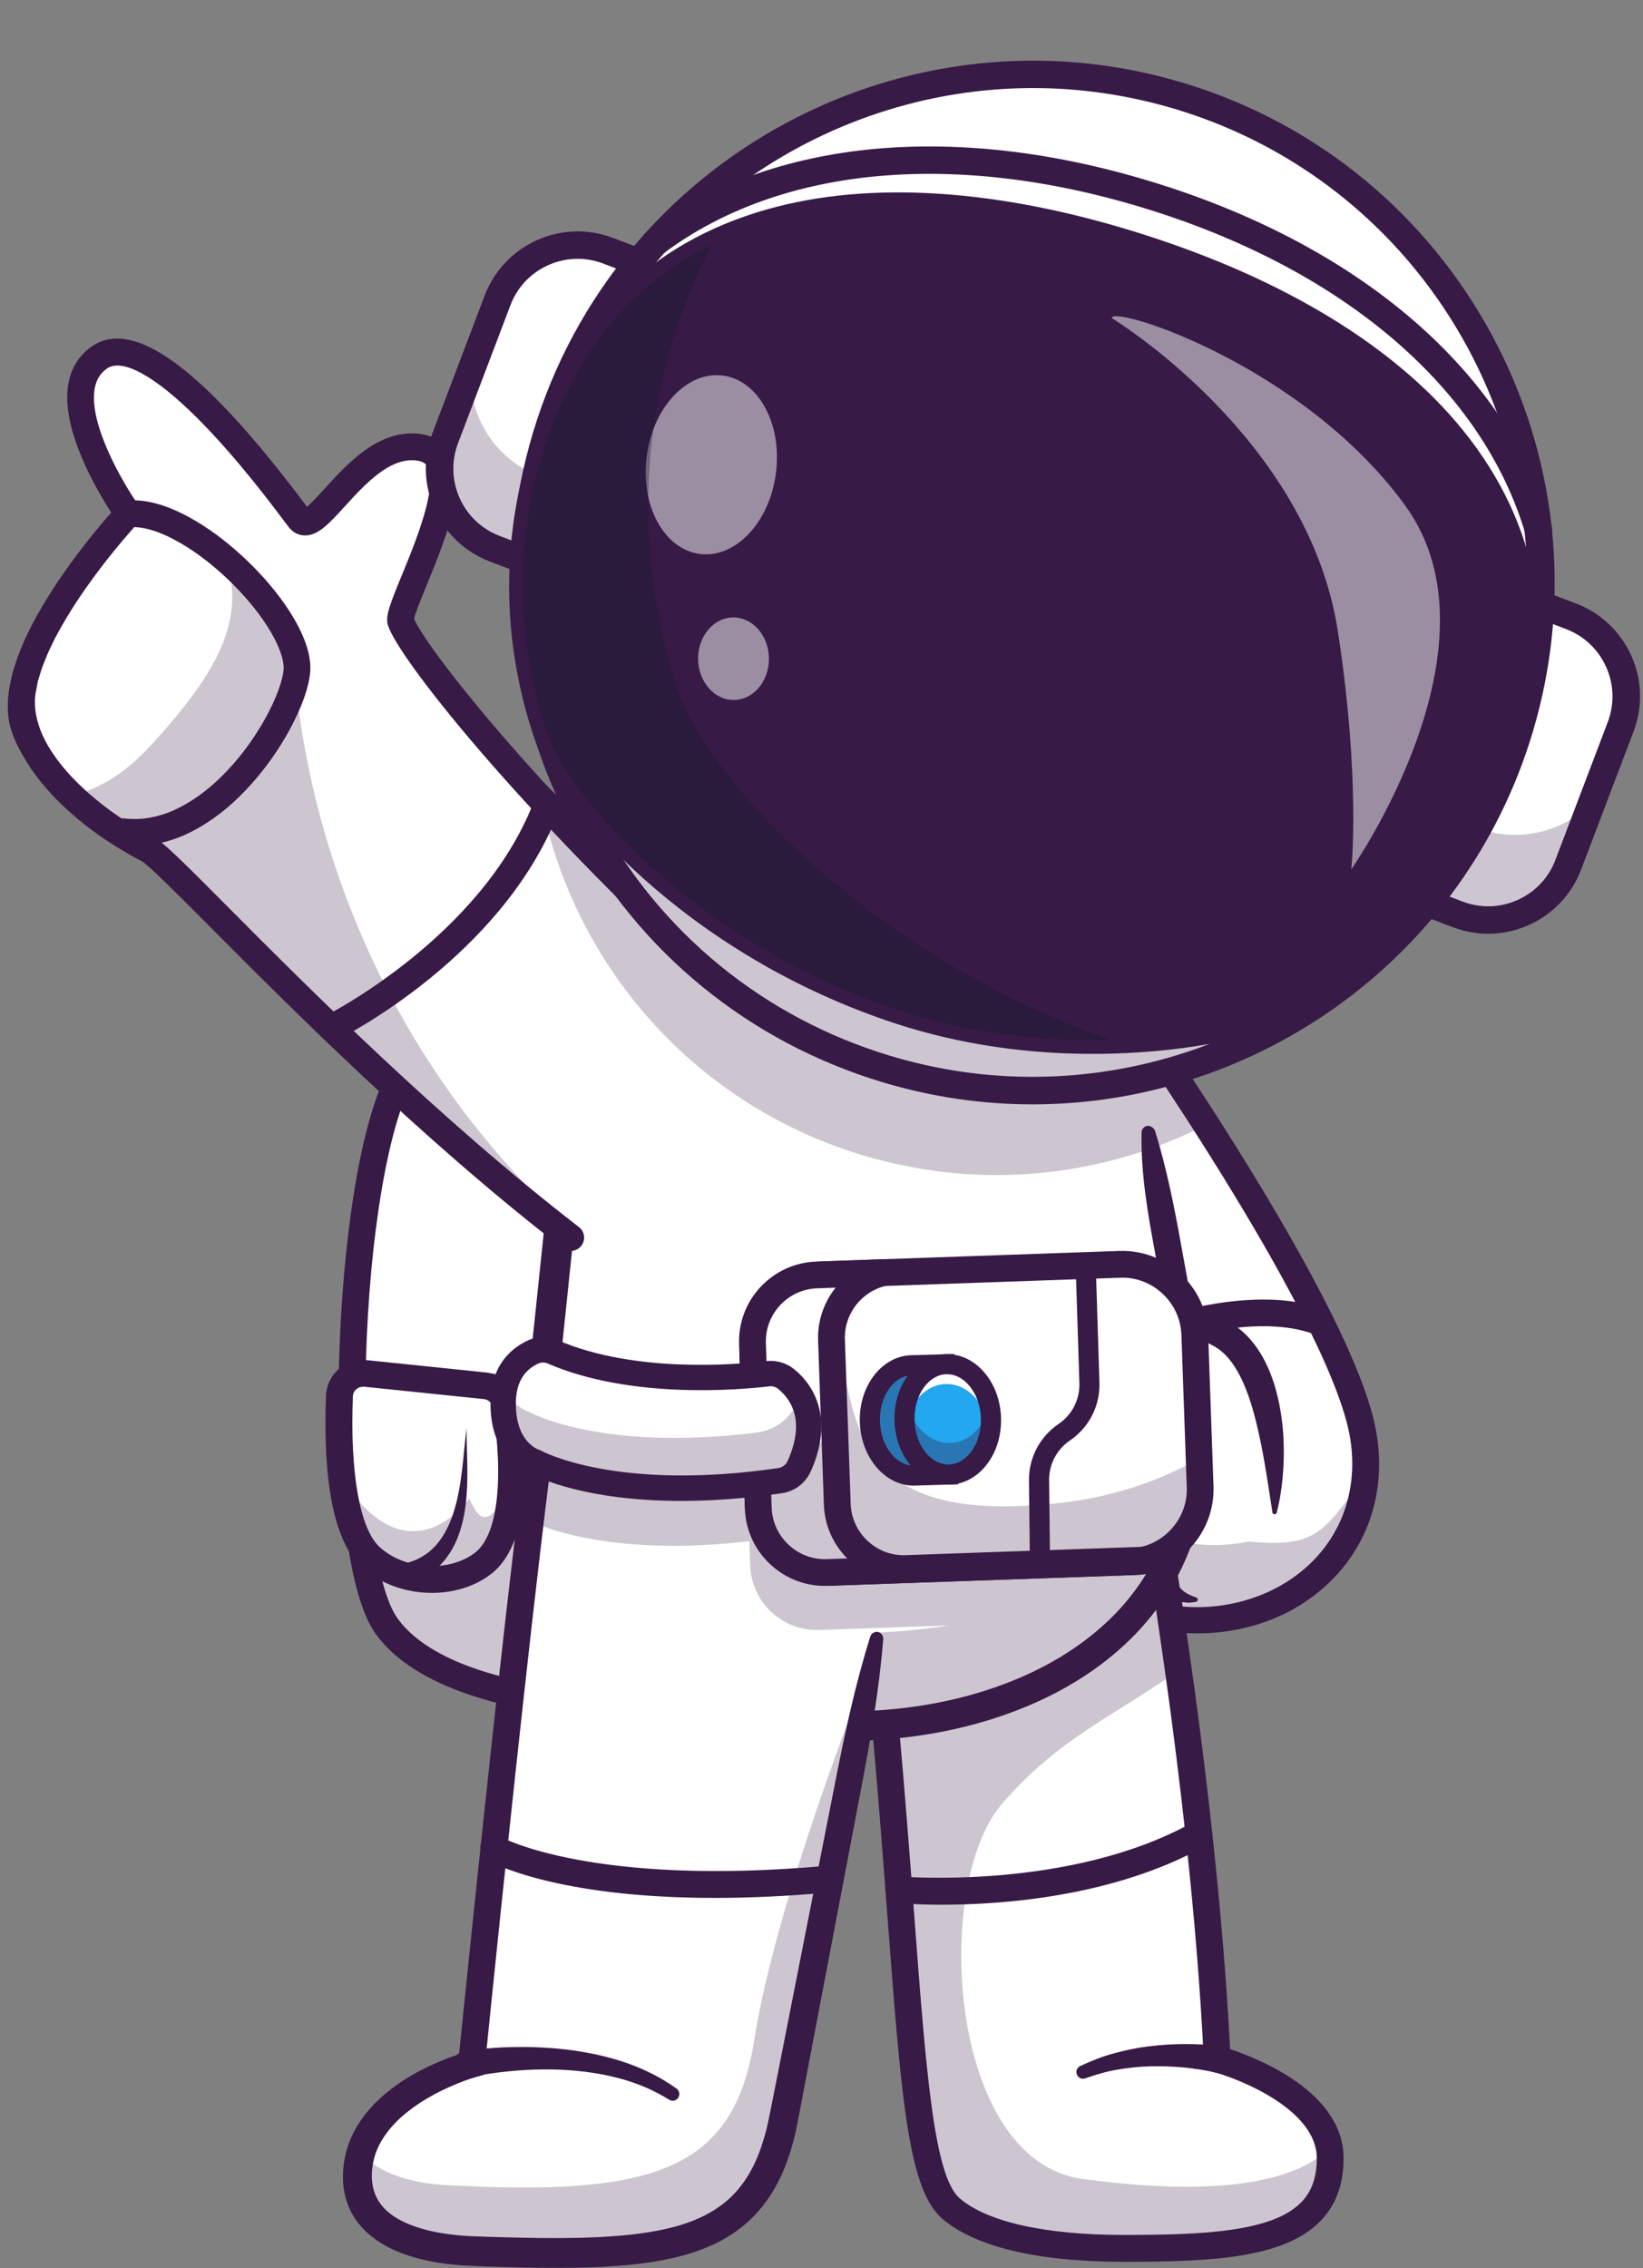
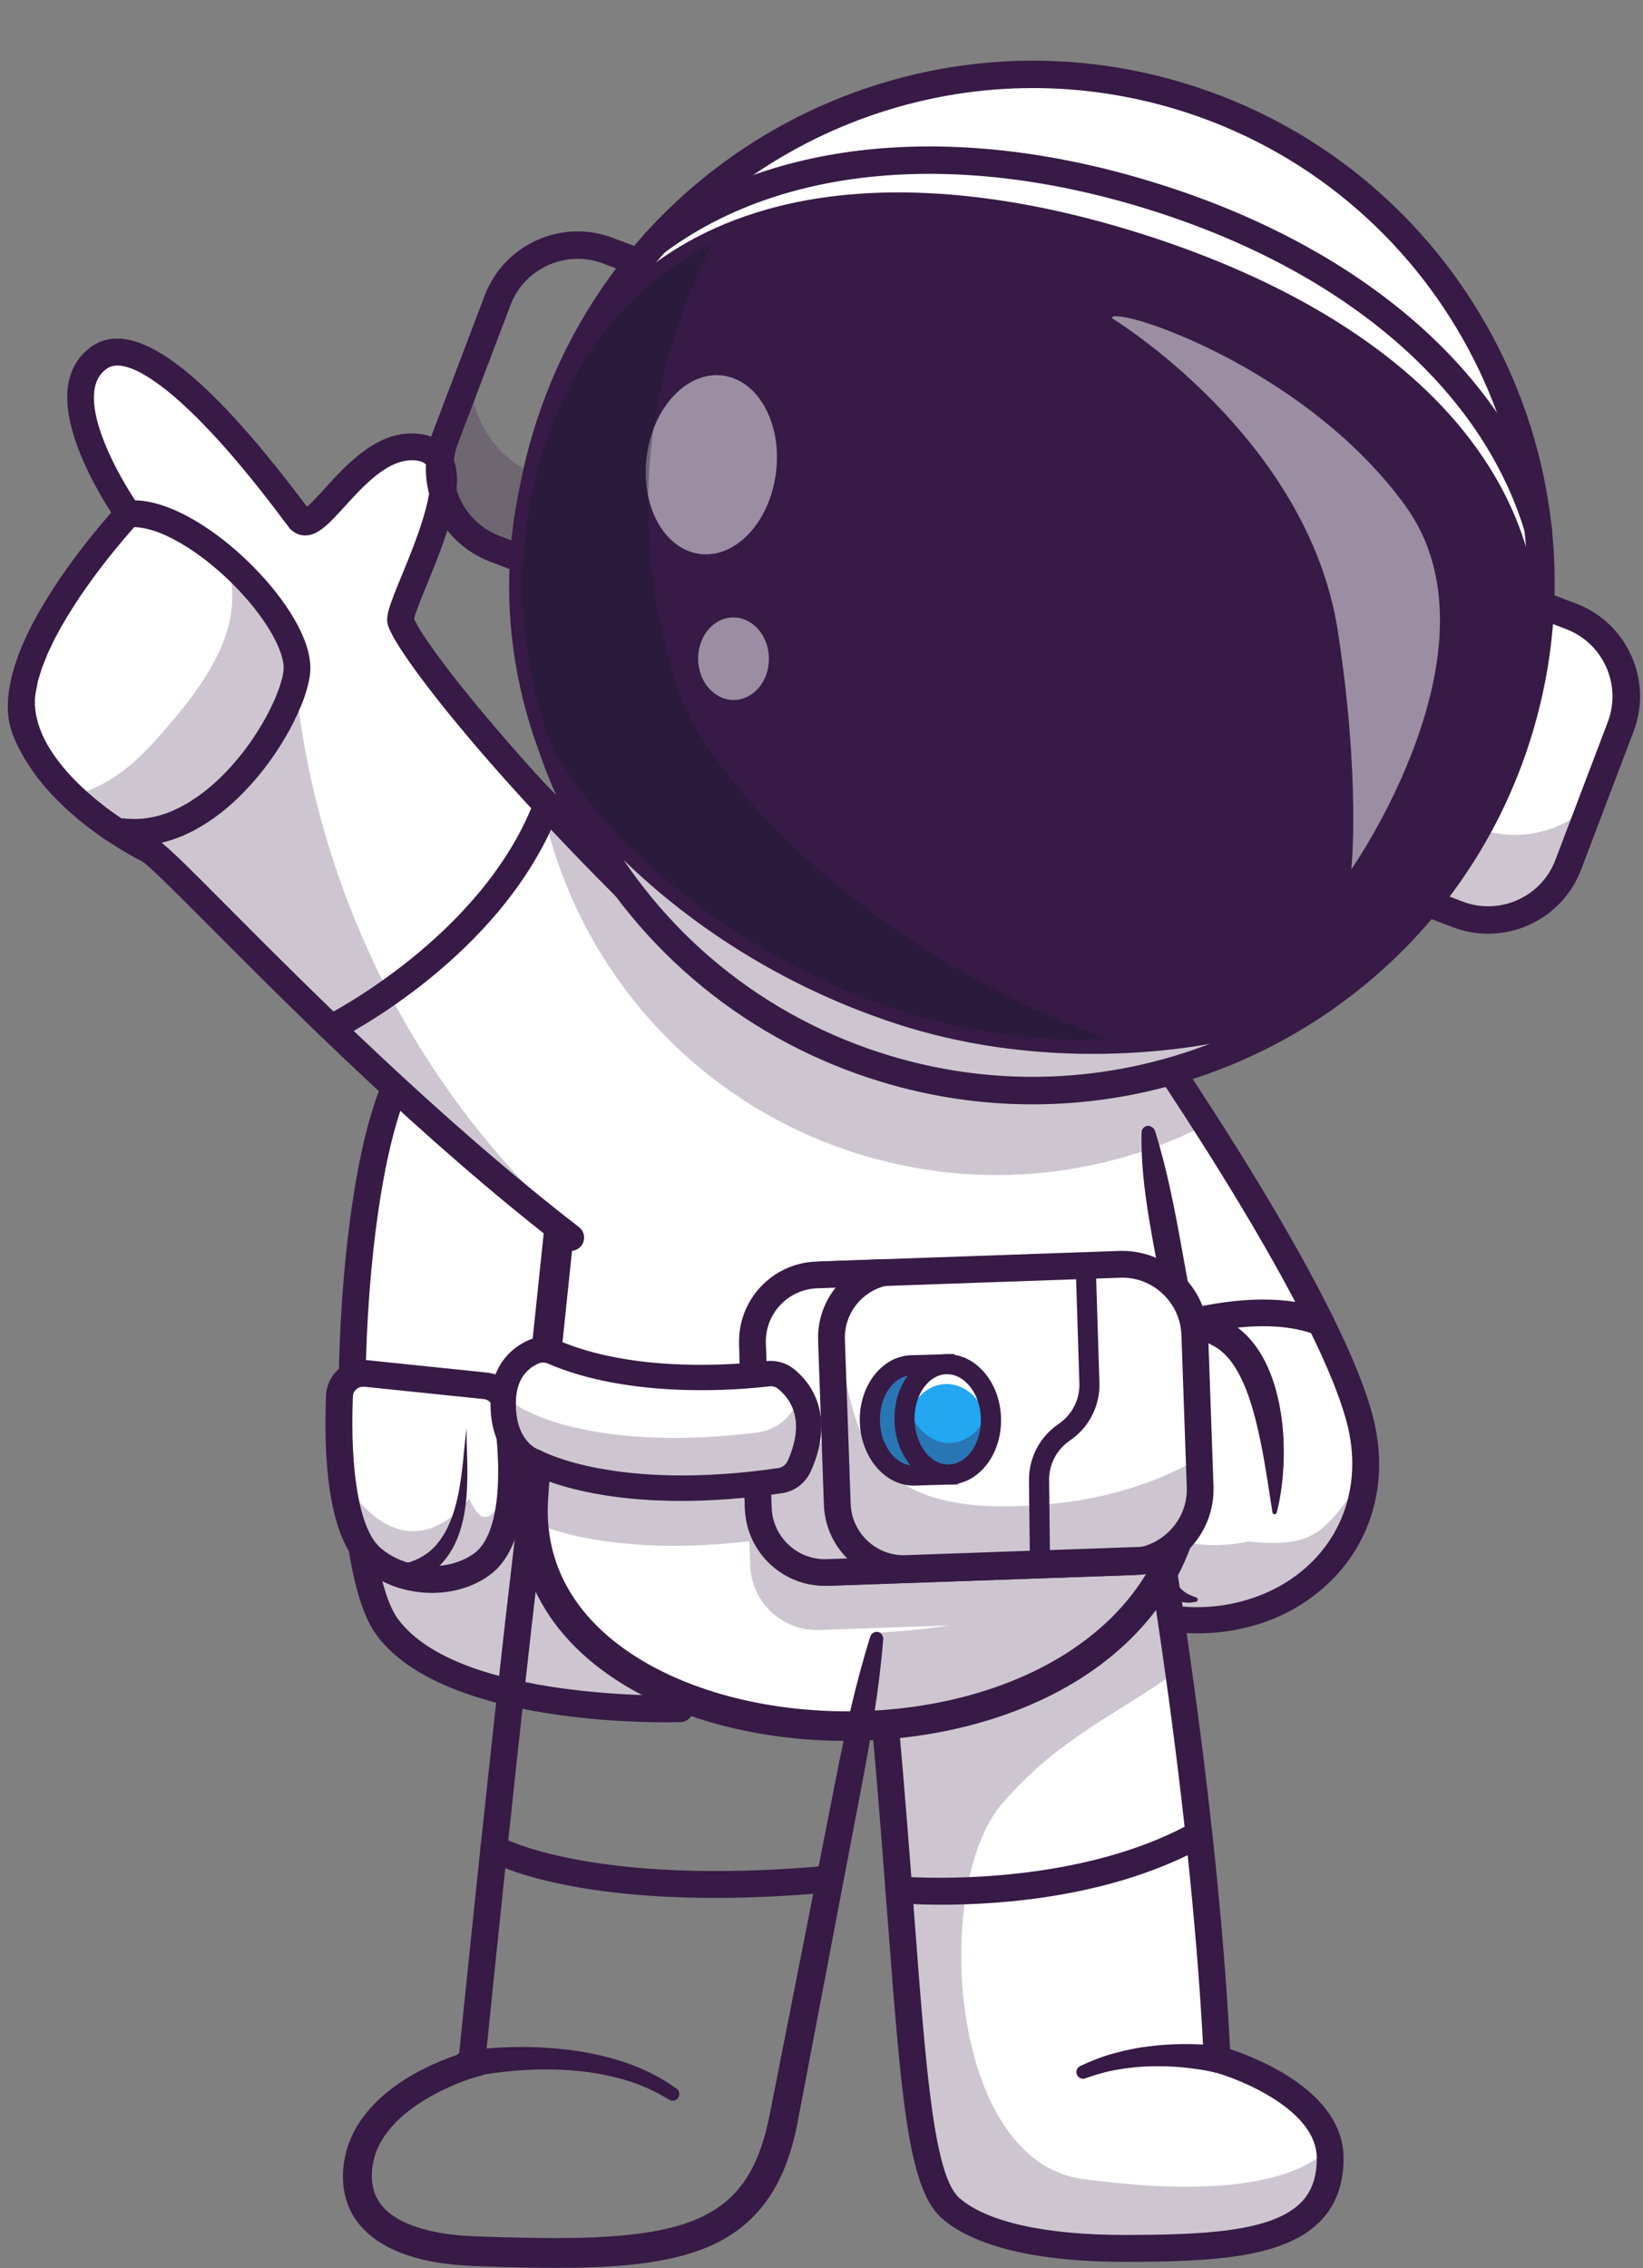
<svg xmlns="http://www.w3.org/2000/svg" height="3132.1" preserveAspectRatio="xMidYMid meet" version="1.0" viewBox="-10.8 -83.8 2268.8 3132.1" width="2268.8" zoomAndPan="magnify">
  <rect x="-10.8" y="-83.8" width="2268.8" height="3132.1" fill="#808080" stroke="none" />
  <g>
    <g>
      <g>
        <g id="change1_10">
          <path d="M1560,2140.4c-36.7-11.9-73.4-31.9-107.9-61.5c-109.4-93.8-133-541.1-133-541.1l0.5-0.7l200.5-268.6 c0,0,15.2,21.3,39.4,56.6c24.7,36.1,58.8,86.8,95.5,144.1c84.9,132.8,183.6,301.1,211.6,405.3 C1917.3,2063.5,1737.2,2197.5,1560,2140.4z" fill="#fff" />
        </g>
      </g>
      <g opacity=".25">
        <g id="change2_9">
          <path d="M1874.8,1952.7c-9.5,145.6-163.2,236.5-314.8,187.7c-36.7-11.9-73.4-31.9-107.9-61.5 c-109.4-93.8-133-541.1-133-541.1l0.5-0.7l42-56.3c9.9,119.9,42.7,416,129.3,490.3c34.4,29.5,183.7,69.9,222.1,73.7 C1808.3,2054.3,1818,2030.6,1874.8,1952.7z" fill="#371a45" />
        </g>
      </g>
      <g>
        <g id="change2_14">
          <path d="M1643,2171.7c-65.7,0-137.5-22.6-202.9-78.7c-114.1-97.8-138.4-535.6-139.4-554.2 c-0.5-10.2,7.3-18.9,17.5-19.4c10.3-0.6,18.9,7.3,19.4,17.5c6.4,122.2,41.7,455.4,126.5,528.1c112.1,96.1,232.6,79.4,301.7,35.8 c75.1-47.3,106.8-132.1,82.9-221.3c-50.4-187.7-340.7-596-343.7-600.1c-5.9-8.3-4-19.9,4.3-25.8s19.9-4,25.8,4.3 c12.1,17,297.2,417.8,349.3,612c28.3,105.5-9.6,205.9-98.9,262.2C1746.8,2156.5,1697,2171.7,1643,2171.7z" fill="#371a45" />
        </g>
      </g>
      <g>
        <g id="change2_23">
          <path d="M1510.6,1801.8c-7,0-13.7-4-16.8-10.7c-4.3-9.3-0.3-20.2,9-24.5c7.9-3.7,194.7-89.1,316.9-41.5 c9.5,3.7,14.2,14.4,10.5,23.9s-14.4,14.2-23.9,10.5c-107.5-41.9-286.2,39.7-288,40.6C1515.9,1801.3,1513.2,1801.8,1510.6,1801.8 z" fill="#371a45" />
        </g>
      </g>
      <g>
        <g>
          <g id="change1_21">
            <circle cx="1627.8" cy="1864.1" fill="#fff" r="80.8" />
          </g>
        </g>
        <g opacity=".35">
          <g id="change2_6">
-             <path d="M1708.5,1866c-1.1,44.6-38.1,79.9-82.7,78.8c-44.6-1.1-79.9-38.1-78.8-82.7c0.3-12.3,3.3-24,8.6-34.3 c12.3,27.6,39.7,47.2,71.9,48s60.5-17.5,74.1-44.4C1706.3,1841.9,1708.8,1853.7,1708.5,1866z" fill="#371a45" />
-           </g>
+             </g>
        </g>
        <g>
          <g id="change2_37">
            <path d="M1627.8,1963.3c-0.8,0-1.6,0-2.5,0c-26.5-0.6-51.2-11.6-69.4-30.8c-18.3-19.2-28-44.4-27.4-70.9 c1.3-54.7,46.9-98.1,101.6-96.8c26.5,0.6,51.2,11.6,69.4,30.8c18.3,19.2,28,44.4,27.4,70.9s-11.6,51.2-30.8,69.4 C1677.6,1953.7,1653.4,1963.3,1627.8,1963.3z M1627.8,1801.8c-33.6,0-61.4,26.9-62.2,60.8c-0.8,34.3,26.4,62.9,60.7,63.8 c0.5,0,1,0,1.5,0c33.6,0,61.4-26.9,62.2-60.8c0.8-34.3-26.4-62.9-60.7-63.8C1628.8,1801.8,1628.3,1801.8,1627.8,1801.8z" fill="#371a45" />
          </g>
        </g>
      </g>
      <g>
        <g id="change1_1">
          <path d="M1749.3,2004.8l-36.3,40.1l-72.4,80c-39.9-0.1-62.1-46.5-73.8-104.4c-16.7-82.2-12.2-187.4-7.5-215.4 c6-34.9,59.7-80.5,118.4-45.9C1762.6,1809.3,1749.3,2004.8,1749.3,2004.8z" fill="#fff" />
        </g>
      </g>
      <g opacity=".25">
        <g id="change2_52">
          <path d="M1713.1,2044.9l-72.4,80c-39.9-0.1-62.1-46.5-73.8-104.4C1593.4,2039,1641.1,2059.4,1713.1,2044.9z" fill="#371a45" />
        </g>
      </g>
      <g>
        <g id="change2_10">
          <path d="M1746.3,2004.6c-5-31.9-9.5-63.3-15.6-93.8c-6.3-30.4-13.4-60.4-25.4-86.7c-6-13-13.1-25.2-21.9-34.7 c-2.3-2.3-4.4-4.7-6.9-6.6c-1.2-1-2.3-2.2-3.6-3l-3.8-2.6c-2.5-1.8-5.6-3-8.3-4.7c-1.4-0.9-2.8-1.4-4.3-1.9l-4.3-1.7 c-11.7-4.2-24-3.8-35.5,0c-11.7,3.5-22.3,11.6-29.9,21.2c-3.6,4.9-6.4,10.1-7.9,15c-0.2,1.2-0.5,2.3-0.8,3.5l-0.7,5.2 c-0.4,3.6-0.7,7.4-1,11.2c-1,15.3-1.4,31-1.4,46.6c0.2,31.3,1.4,62.6,4.1,93.6c1.3,15.5,3.2,30.8,5.4,46 c2.4,15.1,5.4,30,9.2,44.4s8.5,28.2,15.4,40.2c3.3,6.3,7.6,11.3,12.6,16c5.1,4.7,11.5,7.7,19,10.2l0.4,0.2 c1.6,0.5,2.5,2.3,1.9,3.9c-0.4,1.1-1.3,1.9-2.4,2.1c-2.1,0.4-4.3,0.6-6.5,0.9c-1.1,0.1-2.3,0.3-3.4,0.3l-3.4-0.3 c-2.3-0.3-4.7-0.3-6.9-0.8l-6.7-2.1c-8.8-3.2-16.9-8.8-23.4-15.2c-13.3-12.9-22-28.7-28.8-44.4c-6.7-15.9-11.1-32.2-14.6-48.5 c-3.6-16.3-6.1-32.7-8-49c-3.6-32.7-4.5-65.5-3.6-98.1c0.5-16.4,1.4-32.7,2.9-49.3c0.4-4.2,0.8-8.4,1.4-12.7 c0.3-2.1,0.7-4.5,1-6.7c0.6-2.7,1.3-5.5,2-8.2c3.4-10.4,8.6-19.2,14.6-27.1c6.3-7.6,13.3-14.5,21.3-20c3.9-2.8,8.2-5.3,12.4-7.7 c4.5-2.1,8.8-4.4,13.6-5.8c2.4-0.8,4.7-1.6,7.1-2.3l7.3-1.5c4.9-1.2,9.9-1.1,14.9-1.6c5,0,10,0.4,15,0.9c4.8,1,9.8,1.6,14.5,3.1 l7,2.3c2.3,0.8,4.6,1.6,6.7,2.7c4.3,2.2,8.7,4,12.8,6.7l6.2,4c2.1,1.4,3.9,3,5.8,4.5c3.9,2.9,7.2,6.4,10.6,9.8 c13.2,13.8,22.3,29.9,29.2,46c3.4,8.1,6.3,16.3,8.7,24.5c2.3,8.3,4.3,16.5,5.9,24.8c3.1,16.6,5.1,33.2,5.5,49.7 c0.7,16.5,0.2,33-1.3,49.3s-4,32.5-8.2,48.5c-0.4,1.7-2.2,2.7-3.8,2.2C1747.3,2006.9,1746.5,2005.9,1746.3,2004.6L1746.3,2004.6 z" fill="#371a45" />
        </g>
      </g>
      <g>
        <g>
          <g id="change1_19">
            <path d="M1014.8,1301.6L953.4,1991l-25.3,284.7c0,0-315.1,10.4-405-113.8c-33.3-46-48.5-176.8-48-319.7 c0.8-174,25.1-366.1,69.2-444.8C615,1271.1,906.4,1284.2,1014.8,1301.6z" fill="#fff" />
          </g>
        </g>
        <g opacity=".25">
          <g id="change2_12">
            <path d="M953.4,1991l-25.3,284.7c0,0-315.1,10.4-405-113.8c-33.3-46-48.5-176.8-48-319.7l195.7-30.1 c0,0,68,2.7,66.9,218.9c-0.2,60.5,91.4,85.7,161.3,39C924.4,2053,941.5,2024.8,953.4,1991z" fill="#371a45" />
          </g>
        </g>
        <g>
          <g id="change2_15">
            <path d="M908.3,2294.5c-73.2,0-318.3-8.7-400.1-121.8c-43.5-60.1-54.7-234.8-50.7-378.1 c4-142.4,24.7-323.9,70.7-406.2c77.3-138.2,379.5-122.7,489.5-105c10.1,1.6,16.9,11.1,15.3,21.2s-11.1,16.9-21.2,15.3 c-120.6-19.3-389.7-23.6-451.3,86.6c-35.2,63-61.1,215.7-66,389.2c-4.8,169.9,12.8,312.7,43.7,355.4 c83.1,114.8,386.3,106.3,389.4,106.2c10.2-0.5,18.7,7.7,19.1,17.9s-7.7,18.7-17.9,19.1C926.9,2294.3,919.7,2294.5,908.3,2294.5 z" fill="#371a45" />
          </g>
        </g>
        <g>
          <g id="change1_11">
            <path d="M493.9,1812.8l165.2,17.1c14.8,1.5,26.6,12.8,28.9,27.4c8.2,53.7,20.6,178.7-32.5,218.3 c-44.1,32.9-114,27-154.1-8.9c-44.8-40.1-45.9-162.4-43.5-222.8C458.7,1825.1,475.1,1810.9,493.9,1812.8z" fill="#fff" />
          </g>
        </g>
        <g opacity=".25">
          <g id="change2_5">
            <path d="M687.9,1857.3c8.2,53.7,20.6,178.7-32.5,218.3c-44.1,32.9-114,27-154.1-8.9 c-27.5-24.7-38.6-80.5-42.4-133.8c6.7,26.8,17.8,48.7,32,63.2c81.2,83.4,146.2-10.5,146.2-10.5s10.2,23.5,18.7,25.1 c35.9,6.5,31.6-106.5,28-164.9C685.9,1849.3,687.3,1853.1,687.9,1857.3z" fill="#371a45" />
          </g>
        </g>
        <g>
          <g id="change2_40">
            <path d="M585.6,2115.8c-35,0-70.5-11.9-96.6-35.3c-47.2-42.2-53-152.4-49.6-237.4c0.6-14,7-27.3,17.6-36.5 s24.7-13.7,38.7-12.2l0,0l165.2,17.1c23.1,2.4,41.7,20.1,45.2,43c10.5,69.2,19.4,191.8-39.7,235.9 C643.8,2107.5,614.9,2115.8,585.6,2115.8z M490.5,1831.1c-3.4,0-6.6,1.2-9.2,3.4c-3,2.6-4.7,6.2-4.8,10.1 c-4.2,105.7,9.7,183.6,37.3,208.3c34.8,31.2,94.6,34.8,130.7,7.9c31.4-23.5,40.8-98.5,25.3-200.8c-1-6.3-6.1-11.2-12.5-11.8 l-165.2-17.1l0,0C491.5,1831.1,491,1831.1,490.5,1831.1z" fill="#371a45" />
          </g>
        </g>
        <g>
          <g id="change2_8">
            <path d="M633.7,1888.3c-0.5,20,0.9,40,0.9,60.2s-0.9,40.6-4.8,61c-4,20.3-11.1,41.1-24.9,58.9 c-6.8,8.9-15.3,16.8-24.9,23c-9.5,6.3-20.1,11-30.9,14.3H549c-7.9,2.5-16.4-2-18.8-9.9s2-16.4,9.9-18.8 c0.6-0.2,1.3-0.3,1.9-0.5c17.3-3,33.3-10.3,45.8-22.9c12.6-12.5,21.4-29.6,27.4-47.9c6-18.4,9.4-38,11.8-57.7 C629.6,1928.3,630.7,1908.2,633.7,1888.3z" fill="#371a45" />
          </g>
        </g>
        <g>
          <g id="change2_49">
            <path d="M639.7,1377.4c22.8,0.4,45.5,1.3,68.2,2.5s45.4,2.8,68.1,4.9s45.5,4.6,68.3,8.2c22.8,3.7,45.6,7.8,69,15.4 c9.7,3.2,15,13.6,11.8,23.3s-13.6,15-23.3,11.8c-0.5-0.2-0.9-0.3-1.3-0.5h-0.1c-19.1-8-40.6-13.8-62.1-18.9 c-21.5-5.2-43.5-9.4-65.6-13.1c-22.1-3.8-44.3-7.1-66.7-10c-22.3-2.9-44.7-5.6-67.1-7.7h-0.1c-4.4-0.4-7.6-4.3-7.2-8.7 C632.1,1380.5,635.6,1377.4,639.7,1377.4z" fill="#371a45" />
          </g>
        </g>
      </g>
      <g>
        <g id="change1_17">
          <path d="M1792.3,1284.4v-0.9C1792.8,1283.5,1792.8,1283.8,1792.3,1284.4z" fill="#fff" />
        </g>
      </g>
      <g>
        <g id="change1_23">
          <path d="M1792.3,1284.4v-0.9C1792.8,1283.5,1792.8,1283.8,1792.3,1284.4z" fill="#fff" />
        </g>
      </g>
      <g>
        <g id="change1_2">
          <path d="M1792.3,1283.5c0.5,0,0.5,0.3,0,0.9V1283.5z" fill="#fff" />
        </g>
      </g>
      <g>
        <g id="change1_16">
          <path d="M1825.9,2895.5c1.4,117.9-127.1,125.5-284.4,125.6c-112.6,0.1-197-18.9-239-55.1 c-68.9-59.3-51.3-394-126-1004l392.7-35.7c0,0,22.9,122.2,47.3,296.2c21.7,154.7,44.5,350.3,53.5,537.3 c0,0,141.2,38.4,155,123.4C1825.5,2887.1,1825.9,2891.2,1825.9,2895.5z" fill="#fff" />
        </g>
      </g>
      <g opacity=".25">
        <g id="change2_46">
          <path d="M1825.9,2895.5c1.4,117.9-127.1,125.5-284.4,125.6c-112.6,0.1-197-18.9-239-55.1 c-68.9-59.3-51.3-394-126-1004l392.7-35.7c0,0,22.9,122.2,47.3,296.2c-86.1,62.4-163,91.4-243.6,184.5 c-96.6,111.5-74.9,493.5,111.6,518.2c147.8,19.6,280,15.5,340.4-42.1C1825.5,2887.1,1825.9,2891.2,1825.9,2895.5z" fill="#371a45" />
        </g>
      </g>
      <g>
        <g id="change2_11">
          <path d="M1540.9,3039.5c-118.6,0-205.2-20.6-250.6-59.6c-47.1-40.5-56.6-166.3-75.6-416.9 c-12-158.3-26.9-355.4-56.7-598.9c-1.2-10.1,6-19.4,16.1-20.6c10.1-1.2,19.4,6,20.6,16.1c29.9,244.4,44.9,441.9,56.9,600.6 c16.4,217.4,27.3,361.1,62.8,391.6c38,32.7,118.4,50.6,226.5,50.6c0.2,0,0.4,0,0.6,0c105.4-0.1,203.5-3.5,244.2-44.7 c15-15.2,22.1-35.5,21.8-62.2c-0.7-65.1-103.1-107.4-142.4-118.1l-12.9-3.5l-0.7-13.4c-18.8-391.4-99.7-826.6-100.5-830.9 c-1.9-10,4.7-19.7,14.8-21.6c10-1.9,19.7,4.7,21.6,14.8c0.8,4.3,80.4,432.4,100.4,823c39.7,13.2,155.7,59.4,156.7,149.4 c0.4,36.5-10.5,66.3-32.5,88.6c-50.8,51.4-152.5,55.6-270.4,55.7C1541.3,3039.5,1541.1,3039.5,1540.9,3039.5z" fill="#371a45" />
        </g>
      </g>
      <g opacity=".35">
        <g id="change2_27">
          <path d="M1167.1,2000.1c-0.9-8.9-1.9-18-3-27.3C1165.2,1982.1,1166.2,1991.2,1167.1,2000.1z" fill="#371a45" />
        </g>
      </g>
      <g opacity=".35">
        <g id="change2_25">
          <path d="M1096.2,1995.5c-1-10.9-2.1-21.9-3.2-33.1C1094.1,1973.6,1095.2,1984.7,1096.2,1995.5z" fill="#371a45" />
        </g>
      </g>
      <g>
        <g id="change1_22">
          <path d="M1632.9,1969.4c-2.9,24.8-7.9,48.2-15.5,70c-15,42.8-38.1,80.1-67.2,112.1 c-224.2,246.4-806.8,175.9-825-133.7c-0.7-10.6-0.6-21.6,0.2-32.8c2.7-39.8,6.4-81.9,10.6-125.5 c25.6-263.4,71.4-584.4,34.2-803.2c78.7,78.7,607.7,113.2,610.9,63.5c3.3-49.1-420-257.7-235.8-228.4 c135.6,28.7,334.1,54.3,372.9,164.9c2.4,24.4,13.8,55.8,22,78.1l35,345.2C1597.9,1645.6,1649.1,1829.3,1632.9,1969.4z" fill="#fff" />
        </g>
      </g>
      <g>
        <g id="change2_48">
          <path d="M1584.3,1478.2c16.5,53.3,27,107.3,36.8,162c10,54.6,20,109.5,26.8,165.4c3.4,27.9,5.9,56.1,6.8,84.6 c0.9,28.4,0.4,57.2-3.3,86c-1.7,14.4-4.4,28.8-7.9,43.1l-2.8,10.7c-1,3.6-2.2,7.1-3.3,10.6c-2.2,7.1-4.8,13.9-7.6,20.8 c-11,27.3-25.6,53.1-43.2,76.6c-35.1,47.2-81.7,84.5-132.4,112c-50.9,27.6-105.9,45.9-162,57.1c-56.1,11.1-113.5,15-170.5,12.2 c-57-2.9-113.9-12.5-168.6-30.2c-54.6-17.9-107.6-44.1-152.5-82.7c-22.3-19.3-42.4-41.8-58.2-67.5 c-15.9-25.5-27.4-54.1-33.3-83.8c-2.9-14.8-4.6-29.9-5-44.9c-0.2-7.5-0.1-15,0.3-22.4c0.4-7.5,1-14.1,1.4-21.2 c2-27.8,4.4-55.6,7-83.3c5.2-55.4,11.1-110.7,16.9-165.8c11.7-110.3,23.3-220.4,29.6-330.5c3-55,4.9-110,3.9-164.8 c-0.9-54.7-4.6-109.3-13.4-162.6L739.3,996l45.5,45.5c3.4,3.4,8.5,7,14.1,10.1c5.7,3.2,11.9,6.2,18.4,8.9 c13,5.5,26.9,10.1,41.1,14.2c28.4,8.2,57.8,14.5,87.4,19.9c59.3,10.7,119.6,17.7,179.9,22.4c30.2,2.3,60.4,3.9,90.6,4.7 c30.1,0.7,60.3,0.7,89.8-1.3c14.7-1,29.4-2.5,42.6-5.3c3.3-0.7,6.4-1.5,9.1-2.4c2.7-0.8,5.1-1.9,6.1-2.5 c0.4-0.2,0.3-0.4-0.7,0.7c-0.4,0.5-1.2,1.6-1.7,3c-0.4,0.8-0.6,1.6-0.8,2.5s-0.2,1.9-0.2,2.4c0.1,2.5,0.5,3.1,0.4,2.9 c-0.1-0.1-0.4-0.9-1-1.7c-2.5-3.7-7.4-8.7-12.4-13.3c-5.1-4.7-10.7-9.3-16.4-13.8c-11.5-9.1-23.7-17.8-36-26.5 c-49.6-34.6-101.7-66.6-152.5-102.4c-12.7-9.1-25.4-18.3-38-29.1c-3.2-2.7-6.3-5.6-9.5-8.8c-3.2-3.3-6.4-6.7-9.8-11.7 c-1.7-2.6-3.5-5.5-5.1-10.4c-0.4-1.2-0.7-2.7-0.9-4.2c-0.2-1.8-0.4-3.3-0.2-5.4c0.1-3.9,1.6-8.9,4.1-12.5c1.3-2,2.6-3.4,4-4.7 c1.3-1.2,2.8-2.3,4-3c2.5-1.5,4.8-2.5,6.7-3.1c3.9-1.3,7-1.8,9.7-2.1c10.9-1,19-0.1,27.4,0.8c4.2,0.5,7.9,1,12.5,1.7 c4.2,0.8,8.2,1.7,11.8,2.4l44.8,9.1c60,12.2,120.9,24.3,180.6,45.3c29.7,10.7,59.3,23.6,86.7,42.4c13.6,9.4,26.6,20.4,37.9,33.6 c11.2,13.1,20.6,28.6,26.4,45.4l0.7,2.2l0.2,2.2c1.1,11.2,4.2,23.7,7.9,36c3.7,12.4,8.2,24.8,12.8,37.5 c3.5,9.6-1.5,20.2-11,23.7c-9.6,3.5-20.2-1.4-23.7-11c-4.7-12.7-9.5-25.8-13.6-39.4s-7.9-27.5-9.6-43.3l1,4.4 c-8.5-24.3-27.3-44.5-50.5-60.3s-50.2-27.7-78-37.5c-56-19.5-115.5-31.2-175.4-43l-45.2-8.9c-3.9-0.8-7.3-1.6-10.7-2.1 c-2.9-0.4-6.8-1-10.2-1.4c-6.8-0.8-14-1.2-18.4-0.7c-1.1,0.1-1.7,0.3-1.5,0.2c0.1-0.1,0.6-0.2,1.5-0.8c1-0.6,2.4-1.7,3.9-3.9 c1.4-2.1,2.3-5.2,2.4-7.1c0-1.2,0-1.8-0.1-2.6c0-0.5-0.2-1.1-0.3-1.4c-0.4-1.2-0.3-0.8,0.1-0.2c0.9,1.3,2.9,3.6,5,5.8 c2.2,2.2,4.7,4.5,7.3,6.8c10.6,9.1,22.7,17.9,35,26.5c49.4,34.4,101.7,66.4,152.7,101.5c12.8,8.8,25.5,17.9,38.1,27.7 c6.3,4.9,12.5,10,18.8,15.6c6.2,5.8,12.4,11.5,18.7,20.4c1.6,2.3,3.2,4.9,4.7,8.2c1.4,3.3,3.1,7.7,3.1,14c0,1.4-0.2,3.4-0.5,5.2 c-0.3,1.8-0.9,3.5-1.6,5.2c-1.3,3.2-3.1,5.8-4.8,7.8c-3.4,4-6.7,6.2-9.5,8c-5.6,3.3-10.4,5.1-14.9,6.5s-8.8,2.5-13,3.4 c-16.8,3.5-32.6,5-48.4,6.1c-31.6,2.1-62.6,2.1-93.6,1.4c-31-0.8-61.9-2.4-92.7-4.7c-61.6-4.7-123-11.9-184.2-22.9 c-30.6-5.6-61.1-12.1-91.5-20.9c-15.2-4.4-30.4-9.4-45.6-15.8c-7.6-3.2-15.2-6.8-22.8-11.1c-7.6-4.4-15.3-9.4-22.8-16.8l35-18.1 c9.3,56.2,13.1,112.7,14,168.8c1,56.2-0.8,112.1-3.9,167.9c-6.4,111.5-18,222.2-29.6,332.5c-5.8,55.2-11.7,110.3-16.8,165.3 c-2.6,27.5-4.9,55-6.9,82.5c-0.4,6.7-1.1,14-1.4,20.3c-0.4,6.4-0.4,12.8-0.3,19.1c0.3,12.7,1.8,25.4,4.2,37.7 c4.9,24.8,14.3,48.5,27.7,70.1c13.3,21.7,30.4,41.1,50,58.1c39.2,34.1,87.5,58.4,138.1,75.2c50.7,16.7,104.2,25.9,158,28.8 c53.8,2.8,108-0.7,160.7-11c52.7-10.3,104.1-27.4,150.9-52.6c46.7-25.2,88.8-58.8,120.1-100.7c15.7-20.9,28.7-43.7,38.5-67.9 c2.4-6,4.9-12.2,6.7-18.3c1-3.1,2-6.1,2.9-9.2l2.5-9.4c3.1-12.6,5.6-25.5,7.2-38.6c3.5-26.2,4.1-53.1,3.3-80.1 c-0.7-27-3.1-54.1-6.3-81.3c-6.4-54.3-16-108.7-25.9-163.2c-10-54.4-19.9-109.6-18.6-166.2c0.1-5.2,4.4-9.3,9.6-9.1 C1579.7,1471.6,1583.1,1474.4,1584.3,1478.2L1584.3,1478.2z" fill="#371a45" />
        </g>
      </g>
      <g>
        <g id="change2_34">
          <path d="M1289.5,2546.4c-35.1,0-57.8-1.9-60.7-2.2c-10.2-0.9-17.7-9.9-16.8-20c0.9-10.2,9.9-17.6,20-16.8 c2.3,0.2,234.9,19.6,403.6-74.4c8.9-5,20.2-1.8,25.1,7.2c5,8.9,1.8,20.2-7.2,25.1C1527.7,2535.5,1373.3,2546.4,1289.5,2546.4z" fill="#371a45" />
        </g>
      </g>
      <g>
        <g id="change2_31">
          <path d="M1666.3,2777.9c-6.4-1.6-14.2-3-21.5-4.1c-7.4-1.2-14.9-2-22.4-2.8c-15.1-1.4-30.2-1.8-45.3-1.4 c-15.2,0.3-30.2,2-45.1,4.6c-15,2.4-29.4,6.8-43.7,11.8l-0.5,0.2c-4.8,1.7-10.1-0.9-11.7-5.7c-1.6-4.5,0.6-9.4,4.9-11.4 c14.8-6.9,30.1-13.1,45.9-17.3c15.8-4.4,31.8-7.8,48.1-9.7c16.2-2.1,32.6-3.2,48.9-3.3c8.2,0,16.4,0.1,24.6,0.6 c4.1,0.2,8.2,0.5,12.4,0.9s8.1,0.8,12.9,1.5c10.1,1.5,17.1,10.9,15.6,21s-10.9,17.1-21,15.6c-0.6-0.1-1.1-0.2-1.7-0.3 L1666.3,2777.9z" fill="#371a45" />
        </g>
      </g>
      <g>
        <g id="change1_18">
-           <path d="M1199.7,2178c0,0-87.7,452.7-128.8,664.5c-35.1,180.7-158,192.4-428,182.4c-95-3.5-167.4-36.3-160.1-114 c9.8-104.4,157.1-143.9,157.1-143.9s53-526.6,89.1-814.1L1199.7,2178z" fill="#fff" />
-         </g>
+           </g>
      </g>
      <g opacity=".25">
        <g id="change2_41">
-           <path d="M1030.8,2732.9c30-189.1,141.3-470.7,164.4-531.6c-18.5,95.3-88.8,458.2-124.3,641.2 c-35.1,180.6-158.1,192.4-428,182.3c-94.9-3.6-167.4-36.3-160-114c0.8-8,2.3-15.7,4.6-22.9c21.6,29,69.6,42.9,115.4,45.5 C894.7,2949.9,1002.4,2912.3,1030.8,2732.9z" fill="#371a45" />
-         </g>
+           </g>
      </g>
      <g>
        <g id="change2_20">
          <path d="M1208.8,2179.7c-5.4,68.9-17.2,136.5-30,203.9l-38.5,202.2l-38.5,202.2l-9.6,50.6 c-1.5,8.2-3.3,17.4-5.4,26.1c-2.1,8.8-4.5,17.6-7.4,26.3c-5.6,17.5-13,34.8-22.9,51.1c-9.8,16.3-22.3,31.5-36.9,44.3 s-31.2,22.9-48.4,30.6c-17.2,7.7-35,13.2-52.7,17.2c-35.5,8.1-70.9,11.1-105.8,12.6c-35,1.5-69.7,1.2-104.2,0.5 c-17.3-0.4-34.5-0.9-51.7-1.5l-12.9-0.5c-4.4-0.2-8.9-0.4-13.4-0.7c-9-0.5-18-1.5-27-2.6c-18-2.4-36.2-6.2-54.1-12.4 c-17.8-6.3-35.8-15.1-51.4-28.8c-7.8-6.8-14.9-14.9-20.5-24.1c-5.6-9.2-9.7-19.4-12-29.8c-2.4-10.4-3.1-20.8-2.6-30.9 c0.4-10,2.1-20.1,4.7-29.8c5.4-19.5,15.3-37.3,27.5-52.3c12.2-15.1,26.5-27.7,41.6-38.4c15.1-10.8,31.1-19.6,47.5-27.3 c8.2-3.8,16.6-7.3,25-10.5c4.2-1.6,8.5-3.1,12.8-4.6c4.4-1.5,8.5-2.8,13.5-4.1l0,0l-13.6,16c13.8-135.9,27.9-271.6,42.6-407.4 c14.7-135.8,29.7-271.5,46.6-407.1c1.3-10.1,10.5-17.3,20.6-16.1s17.3,10.5,16.1,20.6v0.1C731,2090.3,716,2226,701.3,2361.6 c-14.6,135.6-28.8,271.4-42.5,407.1l-1.3,12.5l-12.3,3.5l0,0c-3.2,0.9-7.3,2.3-11.1,3.6c-3.8,1.3-7.6,2.8-11.4,4.3 c-7.5,3-15,6.3-22.3,9.8c-14.6,7.1-28.5,15.2-41.2,24.5c-25.5,18.4-46.2,42.3-53.4,69.8c-3.6,13.6-4.3,28.6-1.2,41.2 c3,12.7,9.9,23.6,20.2,32.5c10.3,8.9,23.7,15.6,38.2,20.6s30.1,8.3,46.1,10.4c8,1,16.1,1.9,24.2,2.3c4.1,0.3,8.1,0.4,12.3,0.6 l12.8,0.5c17.1,0.6,34.1,1.1,51.2,1.4c34.1,0.7,68,0.9,101.6-0.6c33.5-1.5,66.8-4.5,98.3-11.7c31.4-7.1,60.7-19.2,83.4-38.7 c22.8-19.4,38.4-46.5,48.3-76.8c2.5-7.6,4.8-15.3,6.7-23.2c1.9-7.9,3.5-15.7,5.2-24.3l10-50.5l39.8-202l39.8-202 c13.2-67.3,27.6-134.5,48.3-200.3c1.5-4.9,6.8-7.6,11.7-6.1C1206.5,2171.5,1209.1,2175.5,1208.8,2179.7z" fill="#371a45" />
        </g>
      </g>
      <g>
        <g id="change2_7">
          <path d="M976.2,2537c-221.4,0-310.2-49.8-314.6-52.4c-8.8-5.1-11.8-16.4-6.7-25.3c5.1-8.8,16.4-11.8,25.2-6.7 c1.5,0.8,127.5,69.7,453.4,39.8c10.1-1,19.2,6.5,20.1,16.7s-6.6,19.2-16.7,20.1C1077,2534.7,1023.6,2537,976.2,2537z" fill="#371a45" />
        </g>
      </g>
      <g>
        <g id="change2_42">
          <path d="M630.7,2748.5c13.3-2.1,25.5-3.3,38.2-4.2c12.6-0.9,25.2-1.4,37.8-1.4c25.2-0.2,50.4,1.4,75.4,4.9 c25,3.6,49.8,9.2,73.7,17.6c12,4.2,23.7,9.3,35,15c11.3,5.8,22.2,12.5,32.6,19.9c4.2,2.9,5.1,8.7,2.2,12.9 c-2.8,4-8.2,5.1-12.4,2.5l-0.3-0.2c-10-6.1-20.3-11.7-31.1-16.4c-10.8-4.6-21.9-8.6-33.2-11.8c-22.7-6.4-46.1-10.2-69.7-12.1 c-23.6-1.8-47.4-1.8-71.1-0.1c-11.8,0.8-23.7,2-35.4,3.6c-11.6,1.6-23.7,3.6-34.4,6l-0.4,0.1c-10,2.2-19.9-4-22.1-14 s4-19.9,14-22.1C629.9,2748.6,630.3,2748.5,630.7,2748.5z" fill="#371a45" />
        </g>
      </g>
      <g opacity=".25">
        <g id="change2_50">
          <path d="M1632.9,1969.4c-1.5,12.8-3.5,25.1-6.2,37.1c-0.6,2.9-1.3,5.7-2,8.5c-2.1,8.4-4.6,16.5-7.3,24.5 c-2.5,7.2-5.3,14.2-8.2,21c-0.7,1.7-1.4,3.3-2.2,4.9c-0.8,1.8-1.6,3.5-2.4,5.2c-1.1,2.2-2.1,4.5-3.2,6.7 c-6.4,12.7-13.6,24.9-21.4,36.5c-1.5,2.1-2.9,4.2-4.4,6.3c-1.4,2-2.8,3.9-4.2,5.8c-1.9,2.6-3.9,5.1-5.8,7.6c-1.6,2-3.2,4-4.9,6 c-0.8,0.9-1.5,1.8-2.3,2.7c-1.7,2.1-3.4,4.1-5.2,6c-1.1,1.2-2.2,2.4-3.2,3.6c-87.8,96.4-230.4,144.3-372.7,148.3l26.8-129.6 c32.3-1.6,64.4-4.9,95.9-9.8l-179.7,6.3c-50.5,1.8-93.3-38.1-95.1-88.6l-1.2-34c-177,20.5-272.5-14.3-299.1-26.3 c-0.7-10.6-0.6-21.6,0.2-32.8c2.7-39.8,6.4-81.9,10.6-125.5c97.5,44.6,224.4,40.1,283.1,34.9l-1.5-43.3 c-1.6-44.2,28.8-82.5,70.4-92.6c5.9-1.5,12-2.3,18.3-2.5l426.6-15c50.6-1.8,93.4,38.1,95.1,88.6L1632.9,1969.4z" fill="#371a45" />
        </g>
      </g>
      <g>
        <g id="change1_9">
          <path d="M1558,2072.6l-426.7,15c-50.5,1.8-93.3-38.1-95.1-88.7l-8-227.1c-1.6-44.3,28.8-82.6,70.4-92.6 c5.9-1.5,12-2.3,18.3-2.5l426.6-15c50.6-1.8,93.4,38.1,95.1,88.7l6.3,179.8l1.7,47.2C1648.5,2028,1608.5,2070.8,1558,2072.6z" fill="#fff" />
        </g>
      </g>
      <g opacity=".25">
        <g id="change2_39">
          <path d="M1558,2072.6l-426.7,15c-50.5,1.8-93.3-38.1-95.1-88.7l-8-227.1c-1.6-44.3,28.8-82.6,70.4-92.6 c24.8,15.2,40.5,25,40.5,25c27.2,181.5,23.9,316.9,306,288.3c97.3-9.9,161.6-40.8,199.8-62.2l1.7,47.2 C1648.5,2028,1608.5,2070.8,1558,2072.6z" fill="#371a45" />
        </g>
      </g>
      <g>
        <g id="change2_26">
          <path d="M1136.2,2105.8c-30.1,0-58.6-11.3-80.9-32c-23.3-21.7-36.7-51-37.8-82.6l-7.4-210.3 c-2.3-65.5,49.1-120.6,114.6-122.9l409.9-14.4c31.6-1.1,61.8,10.2,85.1,31.9s36.7,51,37.8,82.6l7.4,210.3 c2.3,65.5-49.1,120.6-114.6,122.9l-409.9,14.4C1139,2105.8,1137.6,2105.8,1136.2,2105.8z M1538.8,1680.5c-1,0-1.9,0-2.9,0.1 L1126,1695c-45.1,1.6-80.5,39.6-78.9,84.7l7.4,210.3c0.8,21.7,10,41.9,26.1,56.9c16,15,36.9,22.7,58.6,22l409.9-14.4 c21.7-0.8,41.9-10,56.9-26.1c15-16,22.8-36.9,22-58.6l-7.4-210.3c-0.8-21.7-10-41.9-26.1-56.9 C1579.1,1688.2,1559.5,1680.5,1538.8,1680.5z" fill="#371a45" />
        </g>
      </g>
      <g>
        <g id="change1_3">
          <path d="M1575.1,2070.3c-5.5,1.3-11.2,2.1-17.1,2.3l-426.7,15c-37,1.3-69.9-19.7-85.5-51.1 c-5.7-11.4-9.1-24.1-9.5-37.6l-3.6-100.9l-1.2-33.3l-3.3-92.9c-1.8-50.6,38.2-93.3,88.7-95.1l92.2-3.2 c-42.2,9.5-73.3,48.1-71.7,92.8l4.3,122.7l3.7,104.5c1.8,50.5,44.6,90.4,95.1,88.7L1575.1,2070.3z" fill="#fff" />
        </g>
      </g>
      <g opacity=".25">
        <g id="change2_44">
          <path d="M1575.1,2070.3c-5.5,1.3-11.2,2.1-17.1,2.3l-426.7,15c-50.5,1.8-93.3-38.1-95-88.7l-4.8-134.2 c11.6,23.3,31.9,51.7,62.8,53.7c17,1.1,33.2-11.6,47.3-29.5l3.7,104.5c1.8,50.5,44.6,90.4,95.1,88.7L1575.1,2070.3z" fill="#371a45" />
        </g>
      </g>
      <g>
        <g id="change2_28">
          <path d="M1128,2106.1c-27.9,0-54.4-10.5-75.1-29.7c-21.6-20.2-34.1-47.5-35.1-76.8l-8-227.1 c-2.2-60.8,45.6-112.1,106.5-114.2l92.2-3.2l4.7,36.5c-34.4,7.8-58.5,39-57.3,74.2l8,227.1c0.7,19.5,9,37.7,23.4,51.1 c14.4,13.4,33,20.5,52.5,19.7l334.7-11.8l4.9,36.5c-6.8,1.6-13.8,2.5-20.8,2.7l-426.6,15 C1130.7,2106.1,1129.4,2106.1,1128,2106.1z M1143.1,1694.3l-25.5,0.9c-40.5,1.4-72.3,35.5-70.8,76l8,227.1 c0.7,19.5,9,37.6,23.4,51.1c14.4,13.4,33.1,20.5,52.5,19.8l28.4-1c-19.8-19.9-31.2-46-32.2-74l-8-227.1 C1118,1739.9,1127.1,1714.3,1143.1,1694.3z" fill="#371a45" />
        </g>
      </g>
      <g>
        <g id="change3_2">
          <path d="M1309.7,1875.8c0.2,8.4-9.6,76.5-9.6,76.5s-21.5,0.6-47.8,1.4c-32.9,1-60.7-32.4-61.9-74.4 c-1.2-42.1,24.5-77,57.4-77.9c22.2-0.7,47.8-1.4,47.8-1.4S1309.3,1862.2,1309.7,1875.8z" fill="#22a7f0" />
        </g>
      </g>
      <g opacity=".35">
        <g id="change2_45">
          <path d="M1309.7,1875.8c0.2,8.4-9.6,76.5-9.6,76.5s-21.5,0.6-47.8,1.4c-32.9,1-60.7-32.4-61.9-74.4 c-1.2-42.1,24.5-77,57.4-77.9c22.2-0.7,47.8-1.4,47.8-1.4S1309.3,1862.2,1309.7,1875.8z" fill="#371a45" />
        </g>
      </g>
      <g>
        <g id="change2_17">
          <path d="M1250.9,1967.7c-39.7,0-72.9-39-74.4-87.9c-1.5-49.6,30.3-91,70.9-92.2l59.3-1.7l2.5,11.2 c2.3,10.6,13.9,64.2,14.4,78.4l0,0c0.3,8.9-7.4,62.7-9.7,78.9l-1.7,11.5l-59.5,1.7C1252.1,1967.7,1251.5,1967.7,1250.9,1967.7z M1284.6,1814.2l-36.3,1.1c-25.3,0.7-45,29.3-44,63.7s22.5,61.7,47.6,61l36.2-1.1c4.1-28.9,7.8-57.9,7.8-62.7 C1295.6,1868.4,1289.5,1837.6,1284.6,1814.2z" fill="#371a45" />
        </g>
      </g>
      <g>
        <g id="change3_1">
          <ellipse cx="1298" cy="1876.3" fill="#22a7f0" rx="59.7" ry="76.2" transform="rotate(-1.68 1298.074 1876.318) scale(1)" />
        </g>
      </g>
      <g opacity=".35">
        <g id="change2_30">
          <path d="M1238.3,1877.9c1.2,42.1,28.9,75.4,61.9,74.4s58.7-35.9,57.4-78c-0.1-5.7-0.8-11.2-1.9-16.6 c-7.6,29.2-28.8,50.4-54.4,51.1c-28.5,0.8-53-23.9-59.9-57.8C1239,1859.5,1238,1868.5,1238.3,1877.9z" fill="#371a45" />
        </g>
      </g>
      <g>
        <g id="change1_14">
          <path d="M1238.3,1877.9c0.1,2.9,0.3,5.7,0.7,8.5c5.6-33.2,28.3-58.2,56.1-59c30.7-0.9,56.9,28,61.2,66 c1.1-6.1,1.5-12.5,1.3-19c-1.2-42.1-28.9-75.4-61.9-74.4C1262.8,1801,1237,1835.8,1238.3,1877.9z" fill="#fff" />
        </g>
      </g>
      <g>
        <g id="change2_32">
          <path d="M1298.8,1966.3c-39.7,0-72.9-39-74.4-87.9c-0.7-23.4,5.9-45.8,18.6-63c13.4-18.2,32-28.6,52.3-29.2 c20.3-0.5,39.4,8.7,53.9,26.1c13.7,16.4,21.6,38.4,22.3,61.8l0,0c0.7,23.4-5.9,45.8-18.6,63c-13.4,18.2-32,28.6-52.3,29.2 C1300,1966.2,1299.4,1966.3,1298.8,1966.3z M1297.1,1813.8c-0.3,0-0.7,0-1,0c-11.6,0.3-22.5,6.7-30.8,17.9 c-9,12.2-13.7,28.5-13.2,45.8c1,34.4,22.4,61.7,47.6,61c11.6-0.3,22.5-6.7,30.8-17.9c9-12.2,13.7-28.5,13.2-45.8l0,0 c-0.5-17.3-6.1-33.2-15.9-44.9C1319.2,1819.5,1308.3,1813.8,1297.1,1813.8z" fill="#371a45" />
        </g>
      </g>
      <g>
        <g id="change2_51">
          <path d="M1425.3,2089.5c-7.6,0-13.8-6.1-13.9-13.7l-1.3-115c-0.4-31.4,14.9-60.6,40.9-78.3 c18.7-12.7,29.4-33.7,28.7-56.3l-5.1-162c-0.2-7.7,5.8-14.1,13.4-14.3c7.7-0.1,14.1,5.8,14.3,13.4l5.1,162 c1,32.1-14.3,62.1-40.8,80.1c-18.2,12.4-29,32.9-28.7,55l1.3,115c0.1,7.7-6,13.9-13.7,14 C1425.5,2089.5,1425.4,2089.5,1425.3,2089.5z" fill="#371a45" />
        </g>
      </g>
      <g>
        <g id="change1_12">
          <path d="M741.8,1778c0,0-55.9,7.4-57.7,72.7c-1.9,70.3,44,84.1,44,84.1s109.6,63,355.5,23.4 c0,0,62.1-94.9-21.4-146.8C1062.2,1811.4,873.2,1841,741.8,1778z" fill="#fff" />
        </g>
      </g>
      <g opacity=".25">
        <g id="change2_13">
          <path d="M1083.7,1958.2c-245.9,39.6-355.5-23.4-355.5-23.4s-45.9-13.8-44-84c0.2-5.5,0.7-10.6,1.6-15.3 c13.1,23.9,32.8,29.8,32.8,29.8s97.7,56.2,315.7,29.1c28.7-3.6,52.6-24.3,59-52.4c0.1-0.3,0.1-0.5,0.2-0.8 C1126.3,1893,1083.7,1958.2,1083.7,1958.2z" fill="#371a45" />
        </g>
      </g>
      <g>
        <g id="change2_21">
          <path d="M929.9,1988.8c-131.6,0-198-32.1-209-38c-10.8-4.1-56.3-26-54.3-100.5c1.4-52.8,33.1-74.8,51.9-83.2 c12.9-5.8,28-5.8,41.2-0.1l0,0c105.9,45.7,246.7,33.6,287.4,28.8c14.1-1.7,28.4,2.5,39.1,11.4c39.9,33.1,48.1,84.5,22.5,141 c-7.4,16.2-22.3,27.5-40,30C1016.2,1985.8,970,1988.8,929.9,1988.8z M739.1,1797.7c-2.2,0-4.3,0.4-6.3,1.3 c-20,9-30.5,26.5-31.2,52.2c-1.5,56.3,31.2,66.7,31.5,66.8c1.3,0.4,2.5,0.9,3.7,1.6c0.9,0.5,103.4,56.4,326.8,23.9 c5.8-0.8,10.8-4.5,13.2-9.8c13.3-29.4,21.9-70.6-13-99.6c-3.4-2.8-8-4.1-12.6-3.5c-42.8,5.1-191.5,17.7-305.3-31.4l0,0 C743.7,1798.2,741.4,1797.7,739.1,1797.7z" fill="#371a45" />
        </g>
      </g>
      <g>
        <g id="change1_15">
          <path d="M986.8,1269.8l-57.6,97.8l-147.3,249.7l-4.6,7.8c-6.4-4.9-12.7-9.9-19-14.9C476.9,1389,225,1105,193.5,1089 C101,1042,25.3,956.6,19.2,904.3C7.6,805.7,141.4,653.2,163.3,629c2-2.2,3-3.3,3-3.3S50.3,463,126.4,409.8 c78-54.5,263.7,207.5,276.4,223.1c23.7,29.3,81.6-107.9,162.5-99.4c96.5,10.2-29.9,218.1-22.7,240.6 c8.4,26.2,75.9,117.8,193.3,245.4c11,11.9,22.4,24.1,34.2,36.6C831.3,1120.8,903.8,1193.1,986.8,1269.8z" fill="#fff" />
        </g>
      </g>
      <g opacity=".25">
        <g id="change2_4">
          <path d="M781.9,1617.3l-4.6,7.8c-6.4-4.9-12.7-9.9-19-14.9C476.9,1389,225,1105,193.5,1089 C101,1042,25.3,956.6,19.2,904.3C7.6,805.7,141.4,653.2,163.3,629c69.3,55.8,231.9,185,231.9,185S393.7,1266.9,781.9,1617.3z" fill="#371a45" />
        </g>
      </g>
      <g>
        <g id="change2_24">
          <path d="M777.3,1643.6c-3.9,0-7.9-1.3-11.3-3.9C570.9,1489,388.3,1305.6,279.2,1196c-43.8-44-85.2-85.6-94.2-90.6 C90.7,1057.5,8,968.2,0.8,906.4C-10.8,807,107.1,664.7,142.9,624.1c-20.4-31.5-70-115.8-59.4-177.4c3.8-22.2,14.7-39.7,32.3-52 c58-40.5,154.6,30.9,295.2,218.5c0.8,1,1.5,1.9,2.1,2.8c6.5-5.3,16.7-16.5,24.6-25.2c31.2-34.4,74.1-81.5,129.5-75.6 c24.9,2.6,37.6,15.6,43.8,26c23.4,39.2-1,106.4-32.8,183.6c-7.1,17.1-15.7,38.2-17.2,45.9c15.5,37.7,165.4,233.2,438.2,485.5 c7.5,6.9,8,18.6,1,26.1c-6.9,7.5-18.6,8-26.1,1C701.7,1031.5,539.4,824.8,525,779.9c-3.9-12.3,1.8-27.3,19-69.1 c17.9-43.4,51.1-124.1,35.3-150.6c-1.9-3.2-5.5-7.1-15.9-8.2c-36.8-3.9-70.9,33.6-98.3,63.7c-21.3,23.4-36.8,40.4-55.3,39.9 c-8.3-0.2-15.9-4.1-21.4-10.9c-1.1-1.4-3.5-4.6-7-9.2c-18.3-24.4-66.9-89.2-119.9-142.1c-58.2-58.1-103.6-83-124.6-68.3 c-9.3,6.5-14.9,15.6-17,27.9c-8.7,50.1,41.4,134,61.4,162.1c5.1,7.2,4.5,16.9-1.5,23.3C137,684.3,28,821.2,37.5,902.2 c5.1,43.7,73.9,124.4,164.4,170.4c12.7,6.4,39.3,32.9,103.5,97.5c108.4,108.9,290,291.3,483.2,440.5c8.1,6.2,9.6,17.8,3.3,25.9 C788.3,1641.1,782.9,1643.6,777.3,1643.6z" fill="#371a45" />
        </g>
      </g>
      <g>
        <g id="change1_7">
          <path d="M150.2,1063.4c0,0-30.5-18.6-62.1-48.8C51.2,979.3,12.8,928.2,20,872.1c13.3-103.9,146.3-246.5,146.3-246.5 c38.8-3.7,90.6,24.4,135.6,63.4c52.3,45.2,95.1,105.1,97.6,146.4C402.7,892.6,288.2,1089.2,150.2,1063.4z" fill="#fff" />
        </g>
      </g>
      <g opacity=".25">
        <g id="change2_2">
          <path d="M150.2,1063.4c0,0-30.5-18.6-62.1-48.8c29.2-6,68.3-23.9,110.9-70.7c87.9-96.5,129.7-168.6,102.9-255 c52.3,45.2,95.1,105.1,97.6,146.4C402.7,892.6,288.2,1089.2,150.2,1063.4z" fill="#371a45" />
        </g>
      </g>
      <g>
        <g id="change2_1">
          <path d="M156.8,1046.2c2.3,0,4.5,0.1,6.7,0.4c0.9,0.2,2.6,0.2,4.2,0.3l4.7,0.2c3.2,0.3,6.3-0.1,9.5-0.2l4.7-0.2 l4.7-0.7c12.6-1.7,25.1-5.3,37.2-10.6c24.1-10.8,46.3-27,66-46.4c19.7-19.3,37.1-41.4,51.8-65.1c7.4-11.8,14.1-24,19.8-36.5 c5.7-12.4,10.6-25.3,13.3-37.4l0.8-4.4c0.3-1.5,0.3-2.7,0.5-4.1c0.2-1.5,0.1-2.5,0.2-3.6c0.1-1-0.1-2.4-0.3-3.8 c-0.4-5.4-2.1-11.3-4.1-17.2c-4.2-11.9-10.5-23.8-17.8-35.3c-14.7-23-33.1-44.5-53.2-63.9c-20.2-19.4-42.3-37-65.9-50.9 c-11.8-6.9-24-12.9-36.3-17.1c-12.2-4.2-24.6-6.3-35.4-5.5l11.8-5.8c-14.3,15.7-28.5,32.7-42,49.7 c-13.5,17.1-26.3,34.7-38.5,52.6c-12,18-23.3,36.4-33.2,55.3c-2.6,4.7-4.6,9.5-7,14.3l-3.4,7.2c-1.1,2.4-2,4.8-3,7.3 c-1.9,4.9-4,9.7-5.7,14.5l-4.5,14.6c-0.9,2.4-1.3,4.9-1.7,7.3l-1.4,7.3c-0.4,2.4-1.1,4.9-1.3,7.2l-0.6,6.9 c-0.3,9.2,0.8,18.5,3.2,27.8c4.6,18.5,14.2,36.5,26.3,53c12.1,16.6,26.6,31.9,42.4,46.1c7.9,7.1,16.1,13.8,24.5,20.3 c4.2,3.2,8.5,6.4,12.8,9.4l6.5,4.5l3.3,2.2l1.6,1l0.8,0.5l0.4,0.2C159,1047.2,157.7,1046.5,156.8,1046.2z M143.6,1080.7 c-1.2-0.5-2.8-1.4-3.6-1.8l-0.5-0.3l-1-0.6l-1.9-1.2l-3.7-2.4l-7.2-5c-4.8-3.3-9.4-6.8-14-10.3c-9.2-7-18.1-14.4-26.8-22.2 c-17.3-15.5-33.5-32.5-47.6-51.8c-14-19.2-26.1-41-32.3-65.7c-3.1-12.3-4.7-25.2-4.3-38.2l0.8-9.7c0.3-3.2,1.1-6.1,1.6-9.2 l1.8-9.1c0.6-3,1.1-6.1,2.1-8.9C20.2,797.8,43.7,758,68.7,720c25.6-37.7,53.3-73,84.1-106.9l0,0c3.1-3.5,7.4-5.4,11.7-5.7 c18.5-1.5,35.4,2.1,50.8,7.3c15.4,5.3,29.6,12.4,43,20.2c26.9,15.8,50.8,35,72.8,56.1c21.9,21.2,42,44.4,58.8,70.7 c8.3,13.2,15.9,27.3,21.5,43c2.7,8,5,16.2,5.9,25.5c0.6,4.2,0.6,10,0.2,14.5c-0.3,2.2-0.4,4.6-0.8,6.8l-1.2,6.4 c-3.7,16.5-9.4,31-15.9,45.2c-6.5,14.1-13.9,27.6-22,40.6c-16.2,26-35.2,50.2-57.3,72c-22,21.7-47.6,40.7-77,53.9 c-14.8,6.4-30.6,11.1-47,13.3l-6.1,0.8l-6.2,0.3c-4.1,0.2-8.3,0.5-12.4,0.2l-6.2-0.3c-2.1-0.1-4-0.1-6.7-0.5 C153.6,1082.6,148.5,1081.7,143.6,1080.7z" fill="#371a45" />
        </g>
      </g>
      <g>
        <g id="change2_22">
          <path d="M446.9,1354.1c-6.8,0-13.3-3.8-16.6-10.3c-4.5-9.1-0.8-20.2,8.3-24.8c2.1-1.1,214.7-108.6,287.3-294.5 c3.7-9.5,14.4-14.2,23.9-10.5s14.2,14.4,10.5,23.9c-77.9,199.4-296.1,309.6-305.3,314.2C452.5,1353.5,449.7,1354.1,446.9,1354.1 z" fill="#371a45" />
        </g>
      </g>
      <g>
        <g>
          <g id="change1_4">
-             <path d="M672.6,674l32.4,12.3c5.8,2.2,12.3-0.7,14.5-6.5l148.3-390.6c2.2-5.8-0.7-12.3-6.5-14.5l-32.4-12.3 c-61.1-23.2-129.4,7.5-152.6,68.6l-72.4,190.4C580.7,582.5,611.5,650.9,672.6,674z" fill="#fff" />
-           </g>
+             </g>
          <g id="change2_3">
            <path d="M709,690.5c-1.8,0-3.5-0.3-5.2-1l-32.4-12.3c-62.7-23.8-94.4-94.3-70.6-157l72.3-190.4 c11.5-30.4,34.2-54.5,63.9-67.8c29.7-13.3,62.7-14.3,93.1-2.8l32.4,12.3c3.7,1.4,6.6,4.1,8.2,7.7c1.6,3.6,1.7,7.6,0.3,11.2 L722.7,681c-1.4,3.7-4.1,6.6-7.7,8.2C713.1,690.1,711,690.5,709,690.5z M673.8,670.9l32.4,12.3c4.1,1.5,8.6-0.5,10.2-4.6 L864.7,288c1.5-4.1-0.5-8.6-4.6-10.2l-32.4-12.3c-59.3-22.5-125.7,7.4-148.2,66.6l-72.3,190.4 C584.6,581.9,614.5,648.4,673.8,670.9L673.8,670.9z" fill="#371a45" />
          </g>
        </g>
        <g opacity=".25">
          <g id="change2_16">
            <path d="M638.5,430.3l-23.4,61.6c-29.4,77.4,9.6,164,87,193.4c7.4,2.8,15.6-0.9,18.4-8.3l38.9-102.3 c-3.8,3.9-9.7,5.3-15.2,3.3l-9.1-3.5C674,551.3,636.8,492.3,638.5,430.3z" fill="#371a45" />
          </g>
        </g>
        <g>
          <g id="change2_29">
            <path d="M708.9,706c-3.6,0-7.2-0.6-10.7-2l-32.4-12.3c-70.8-26.9-106.5-106.3-79.6-177l72.3-190.4 c26.9-70.8,106.3-106.5,177-79.6l32.4,12.3c15.6,5.9,23.4,23.4,17.5,39L737.1,686.6C732.6,698.6,721.1,706,708.9,706z M679.3,656.3l25.2,9.6l142.8-376.2l-25.2-9.6c-24.8-9.4-51.8-8.6-76,2.3c-24.2,10.9-42.7,30.5-52.1,55.4l-72.3,190.4 C602.2,579.4,628.1,636.9,679.3,656.3L679.3,656.3z" fill="#371a45" />
          </g>
        </g>
        <g>
          <g id="change1_8">
            <path d="M2158.5,767.2l-32.4-12.3c-5.8-2.2-12.3,0.7-14.5,6.5L1963.3,1152c-2.2,5.8,0.7,12.3,6.5,14.5l32.4,12.3 c61.1,23.2,129.4-7.5,152.6-68.6l72.3-190.4C2250.4,858.7,2219.6,790.4,2158.5,767.2z" fill="#fff" />
          </g>
          <g id="change2_35">
-             <path d="M2044.3,1190c-14.6,0-29.2-2.7-43.3-8l-32.4-12.3c-3.7-1.4-6.6-4.1-8.2-7.7s-1.7-7.6-0.3-11.2l148.3-390.6 c1.4-3.7,4.1-6.6,7.7-8.2c3.6-1.6,7.6-1.7,11.2-0.3l32.4,12.3c62.7,23.8,94.4,94.3,70.6,157l-72.3,190.4 c-11.5,30.4-34.2,54.5-63.9,67.8C2078.2,1186.4,2061.3,1190,2044.3,1190z M2122.1,757.6c-1.1,0-2.2,0.2-3.2,0.7 c-1.9,0.9-3.4,2.4-4.1,4.4l-148.3,390.6c-0.7,2-0.7,4.1,0.2,6s2.4,3.4,4.4,4.1l32.4,12.3c28.7,10.9,59.9,10,87.9-2.6 s49.4-35.3,60.3-64l72.3-190.4c10.9-28.7,10-59.9-2.6-87.9s-35.3-49.4-64-60.3l-32.4-12.3 C2124,757.7,2123.1,757.6,2122.1,757.6z" fill="#371a45" />
-           </g>
+             </g>
        </g>
        <g opacity=".25">
          <g id="change2_43">
            <path d="M2004.9,1042.4l-40.5,106.8c-2.8,7.4,0.9,15.6,8.3,18.5c40.6,15.4,83.8,12,120-5.9 c32.6-16.2,59.5-44.3,73.4-81.1l21-55.3c-40.4,40.2-102.2,55.4-159,33.9l-14-5.3C2008.9,1051.9,2005.7,1047.4,2004.9,1042.4z" fill="#371a45" />
          </g>
        </g>
        <g>
          <g id="change2_47">
            <path d="M2044.3,1205.6c-16.5,0-32.9-3-48.8-9l-32.4-12.3c-7.5-2.9-13.5-8.5-16.8-15.9s-3.6-15.6-0.7-23.1 l148.3-390.6c2.9-7.5,8.5-13.5,15.9-16.8s15.6-3.6,23.1-0.7l32.4,12.3c34.3,13,61.4,38.6,76.5,72c15,33.4,16.2,70.7,3.1,105 l-72.3,190.4c-13,34.3-38.6,61.4-72,76.5C2082.6,1201.5,2063.5,1205.6,2044.3,1205.6z M1983.8,1151.6l25.2,9.6 c24.8,9.4,51.8,8.6,76-2.3s42.7-30.5,52.1-55.4l72.3-190.4c19.4-51.2-6.4-108.7-57.6-128.2l0,0l-25.2-9.6L1983.8,1151.6z" fill="#371a45" />
          </g>
        </g>
        <g opacity=".25">
          <g id="change2_54">
            <path d="M1655,1469.3c-24.7,12.6-50.4,23.6-76.6,32.9c-81.6,28.8-169.5,41.4-258.8,35 c-46.1-3.4-92.6-11.8-138.8-25.6c-97.1-29.2-182.1-79.3-251.7-144c-65.1-60.5-116.6-133.7-151.7-214.4 c-18.6-42.7-32.5-87.4-41.5-133.5c11,11.9,22.4,24.1,34.2,36.6c-1.8-14.9-3.8-29.3-6.2-43.2c-8.4-49.1,6.6-50,9.8-99.7 c3.3-49.1,187.2-51.3,371.4-22c135.6,28.7,334.1,54.3,372.9,164.9c2.4,24.4,13.8,55.8,22,78.1l19.4,190.9 C1584.2,1361.3,1618.3,1412,1655,1469.3z" fill="#371a45" />
          </g>
        </g>
        <g>
          <g id="change1_5">
            <circle cx="1415.5" cy="720.6" fill="#fff" r="701.6" />
          </g>
          <g id="change2_36">
            <path d="M1415.1,1425.7c-67,0-135.1-9.6-202.5-29.9c-180.4-54.2-328.8-175.4-418-341.2s-108.5-356.5-54.3-536.9 s175.4-328.8,341.2-418S1438-8.8,1618.4,45.4c372.3,111.8,584.2,505.7,472.4,878.1C1999.1,1228.3,1718.3,1425.7,1415.1,1425.7z M1414.6,22c-113.9,0-226.7,28.2-329.9,83.7c-164.2,88.4-284.2,235.4-337.9,414s-34.5,367.4,53.8,531.7 c88.4,164.2,235.4,284.2,414,337.9c66.7,20,134.2,29.6,200.5,29.6c300.3,0,578.3-195.4,669.1-497.4 c110.8-368.7-99.1-758.8-467.8-869.6C1549.9,31.9,1482,22,1414.6,22z" fill="#371a45" />
          </g>
        </g>
        <g opacity=".25">
          <g id="change2_53">
            <path d="M777.9,427.6c-13.4,29.1-24.9,59.5-34.4,91.1c-111.4,371.1,99,762.3,470.1,873.8 c371.1,111.4,762.3-99,873.8-470.1c3.2-10.7,6.2-21.4,8.8-32.1c-143.6,313.5-499.9,481-839.4,379 C896.4,1161.1,687.6,789,777.9,427.6z" fill="#371a45" />
          </g>
        </g>
        <g>
          <g id="change2_38">
            <path d="M1415.1,1441.2c-68.5,0-138.1-9.8-207-30.5c-184.3-55.4-336.1-179.2-427.3-348.7s-110.9-364.4-55.5-548.7 c114.3-380.5,516.9-597.1,897.4-482.8s597.1,516.9,482.8,897.4C2012,1239.5,1725,1441.2,1415.1,1441.2z M1415.8,37.8 c-293.6,0-565.5,191.1-654.2,486.3c-52.5,174.6-33.8,359.3,52.6,519.8c86.4,160.6,230.1,277.9,404.8,330.4 c65.2,19.6,131.2,28.9,196.1,28.9c293.6,0,565.5-191.1,654.2-486.3c108.3-360.5-96.9-741.9-457.4-850.2 C1546.6,47.2,1480.7,37.8,1415.8,37.8z" fill="#371a45" />
          </g>
        </g>
        <g>
          <g id="change2_33">
            <path d="M740.5,536.6C699,667.5,703,802.5,743.8,926c30.6,92.6,212.7,295.5,488.4,385.6 c255.7,83.6,532.3,20.8,610.6-37.3c104.5-77.5,185.5-185.5,227-316.4c109.8-346.3-142.3-584.2-509.4-700.6 S850.3,190.3,740.5,536.6z" fill="#371a45" />
          </g>
        </g>
        <g>
          <g id="change2_18">
            <path d="M1498.3,1371.5c-86.6,0-180.2-11.7-272-41.8C933.8,1234.1,756,1023.5,725.8,932 c-43.6-131.9-44.7-270.6-3.4-401.1l0,0c53.9-170.1,163.7-279.7,326.4-325.7c141.8-40.1,320.7-28.3,517.4,34.1 c196.7,62.3,349.7,155.8,442.5,270.2c106.5,131.2,133.1,284.1,79.2,454.2c-41.4,130.5-122.2,243.2-233.8,325.9 C1800.2,1329.6,1661.8,1371.5,1498.3,1371.5z M1229.7,219.8c-61.6,0-118.8,7.3-170.6,21.9C909.5,284,808.4,385.1,758.5,542.3 l0,0c-38.9,122.8-37.8,253.5,3.2,377.8c27.2,82.5,200.1,283.3,476.3,373.6c249.2,81.5,518.8,20.8,593.4-34.5 c105.1-78,181.3-184.1,220.2-306.9c135-425.9-302.6-615.2-497.1-676.8C1438,238.5,1328.3,219.8,1229.7,219.8z M740.5,536.6 L740.5,536.6L740.5,536.6z" fill="#371a45" />
          </g>
        </g>
        <g opacity=".5">
          <g id="change1_6">
            <ellipse cx="971.4" cy="558" fill="#fff" rx="124.2" ry="90" transform="rotate(-82.687 971.405 557.972)" />
          </g>
        </g>
        <g opacity=".5">
          <g id="change1_13">
            <ellipse cx="1002.1" cy="825.8" fill="#fff" rx="48.9" ry="57" transform="rotate(-.628 1002.071 825.768) scale(1)" />
          </g>
        </g>
        <g opacity=".35">
          <g id="change4_1">
            <path d="M972.2,254.5c-105.8,51.8-187.6,143-231.7,282.1C699,667.5,703,802.5,743.8,926 c30.6,92.6,212.7,295.5,488.5,385.7c97.3,31.8,197.7,42.4,289.1,40.1c-336.6-118-558-366.4-595.9-481.3 c-51.8-156.8-56.8-328.2-4.2-494.2C935.2,331.9,952.4,291.4,972.2,254.5z" fill="#111a28" />
          </g>
        </g>
        <g>
          <g id="change2_19">
            <path d="M2113.3,665.7c-7.4,0-14.4-4.4-17.4-11.6c-0.1-0.1-0.2-0.4-0.2-0.5l-0.5-1.5 c-59-197.9-246.6-360.1-514.7-445c-266.6-84.5-512.6-62.9-675.1,59.1l-2.1,1.6l-2.4,0.9c-9.7,3.8-20.6-0.9-24.5-10.5 c-3.4-8.5-0.3-18,7.1-22.9C1055.9,106.3,1314,82.9,1592,171c280.1,88.8,476.8,260.2,539.5,470.2c2.9,9.3-1.8,19.5-11,23.2 C2118.1,665.2,2115.7,665.7,2113.3,665.7z" fill="#371a45" />
          </g>
        </g>
        <g opacity=".5">
          <g id="change1_20">
            <path d="M1855.2,1116.7c0,0,215.6-307.7,74.6-502.2s-406.1-277.9-405.3-259c0,0,270.8,164,312.1,432.2 C1868.4,994.6,1855.2,1116.7,1855.2,1116.7z" fill="#fff" />
          </g>
        </g>
      </g>
    </g>
  </g>
</svg>